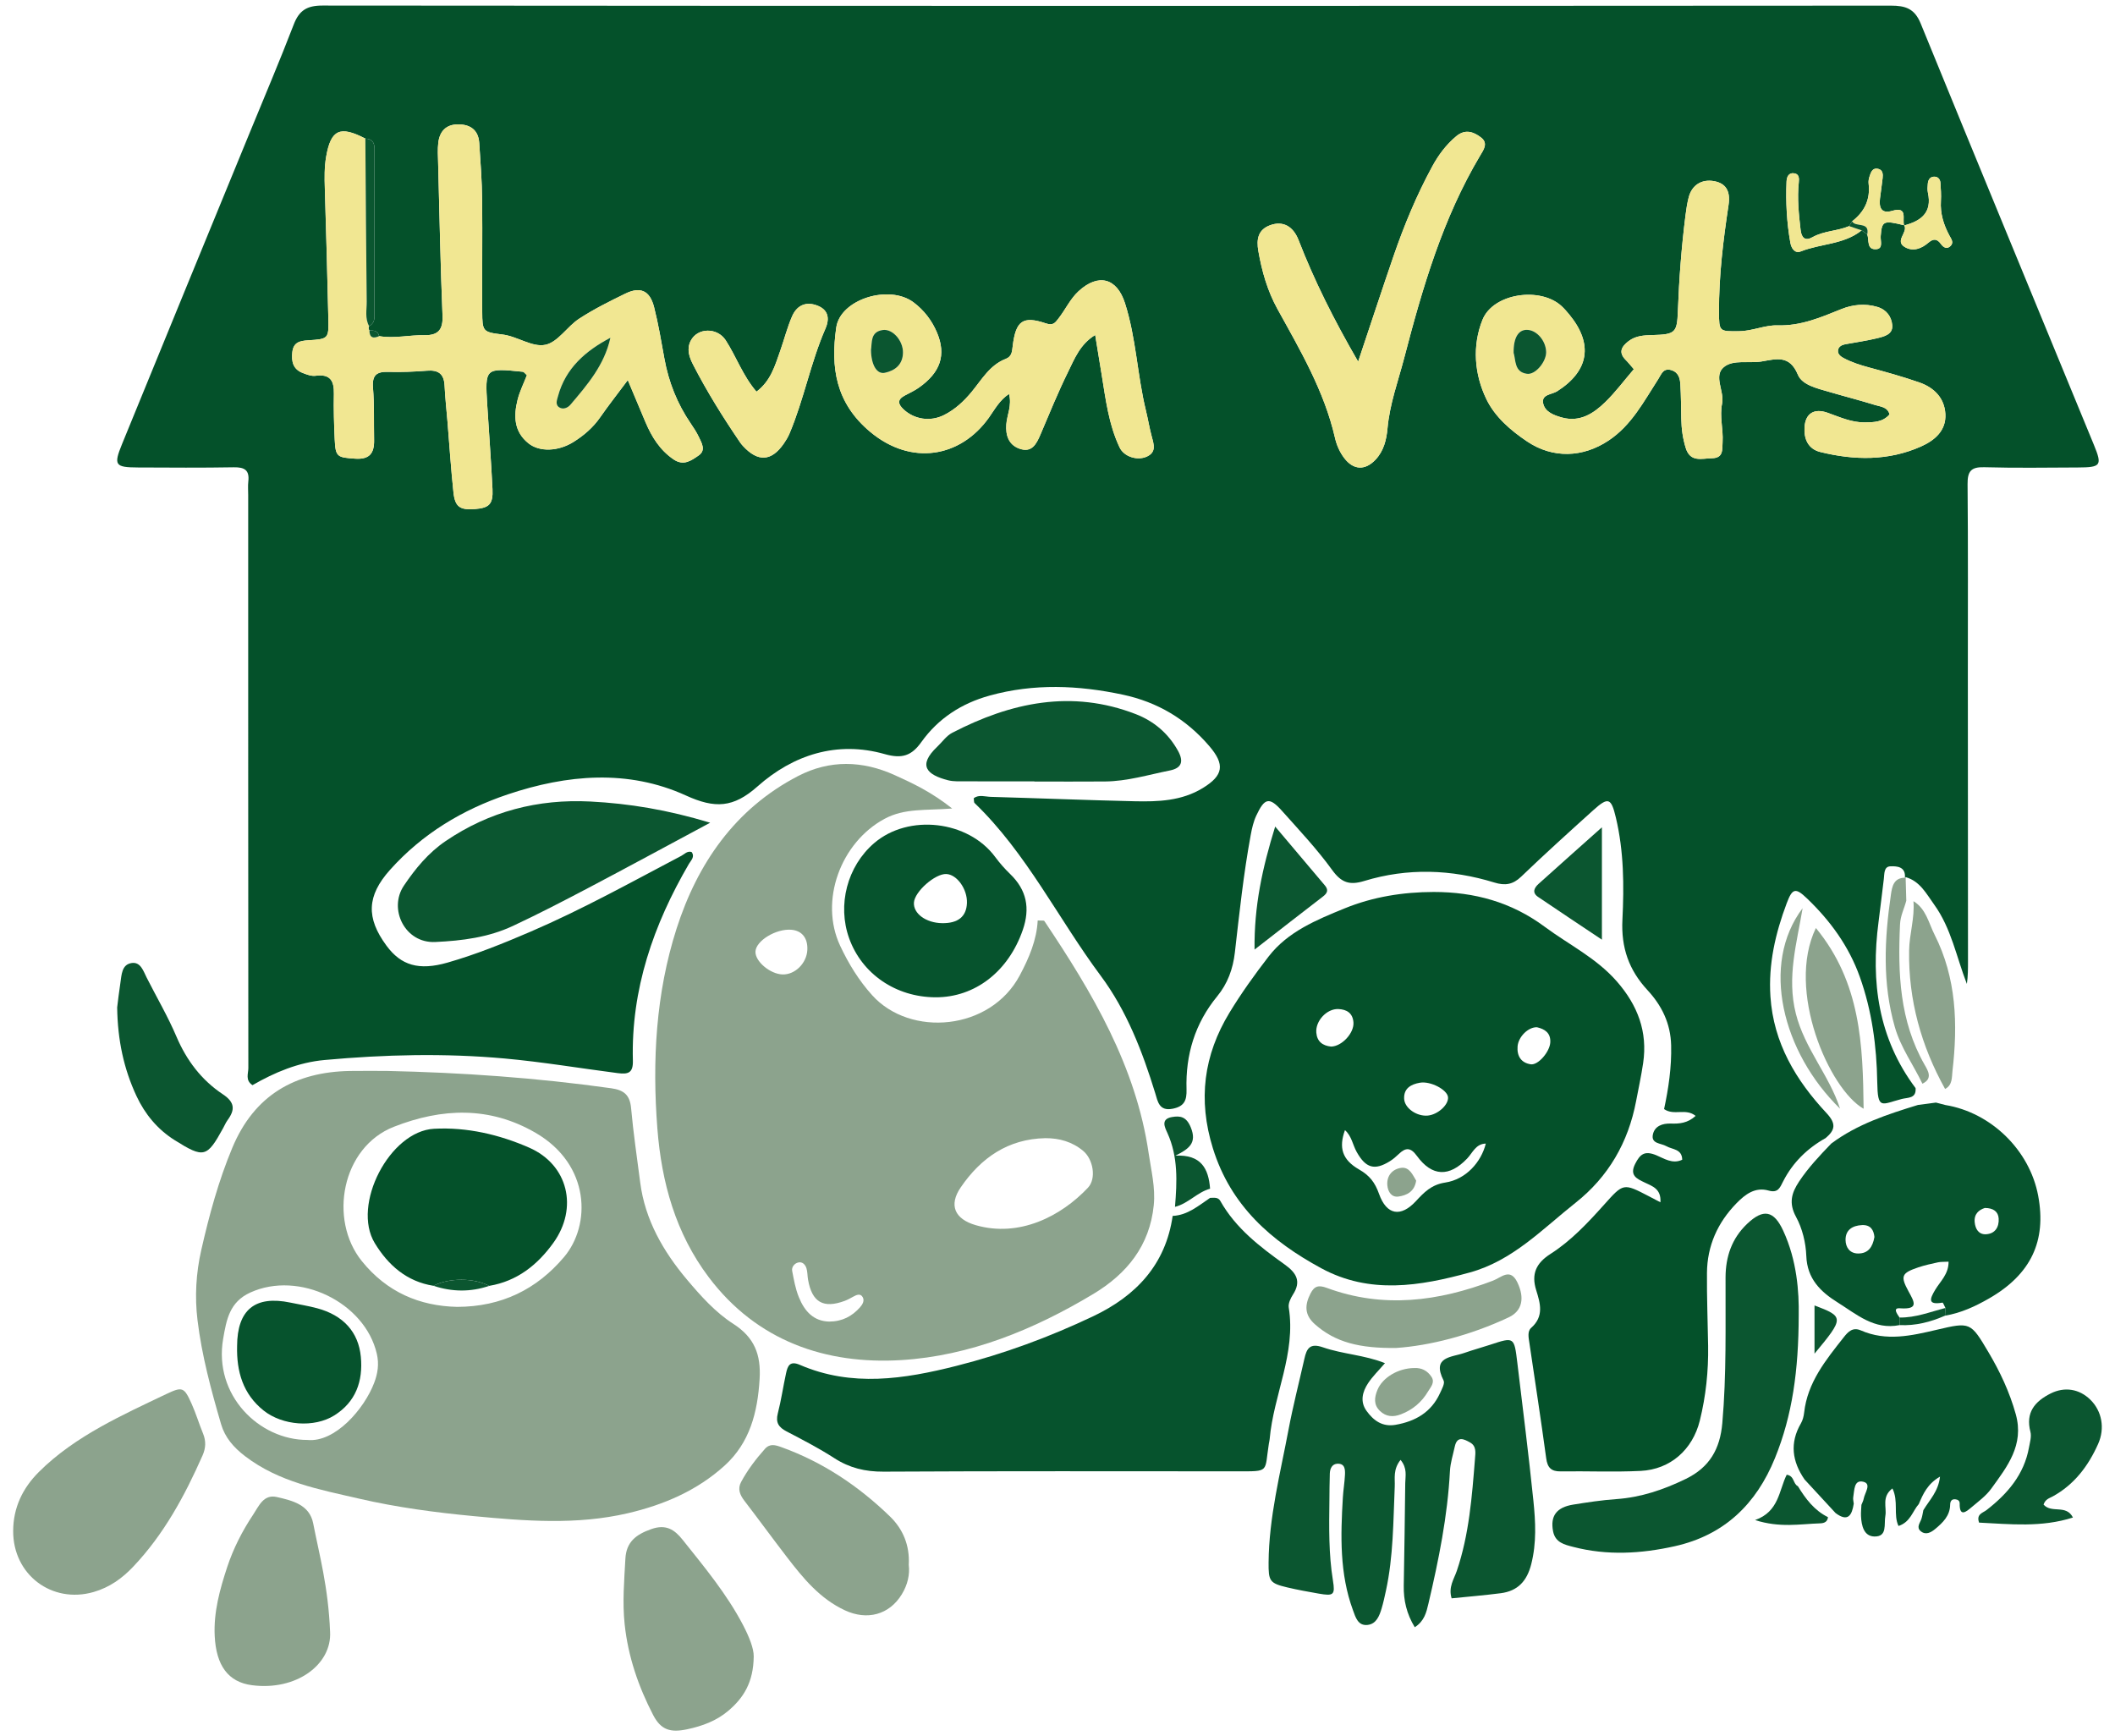
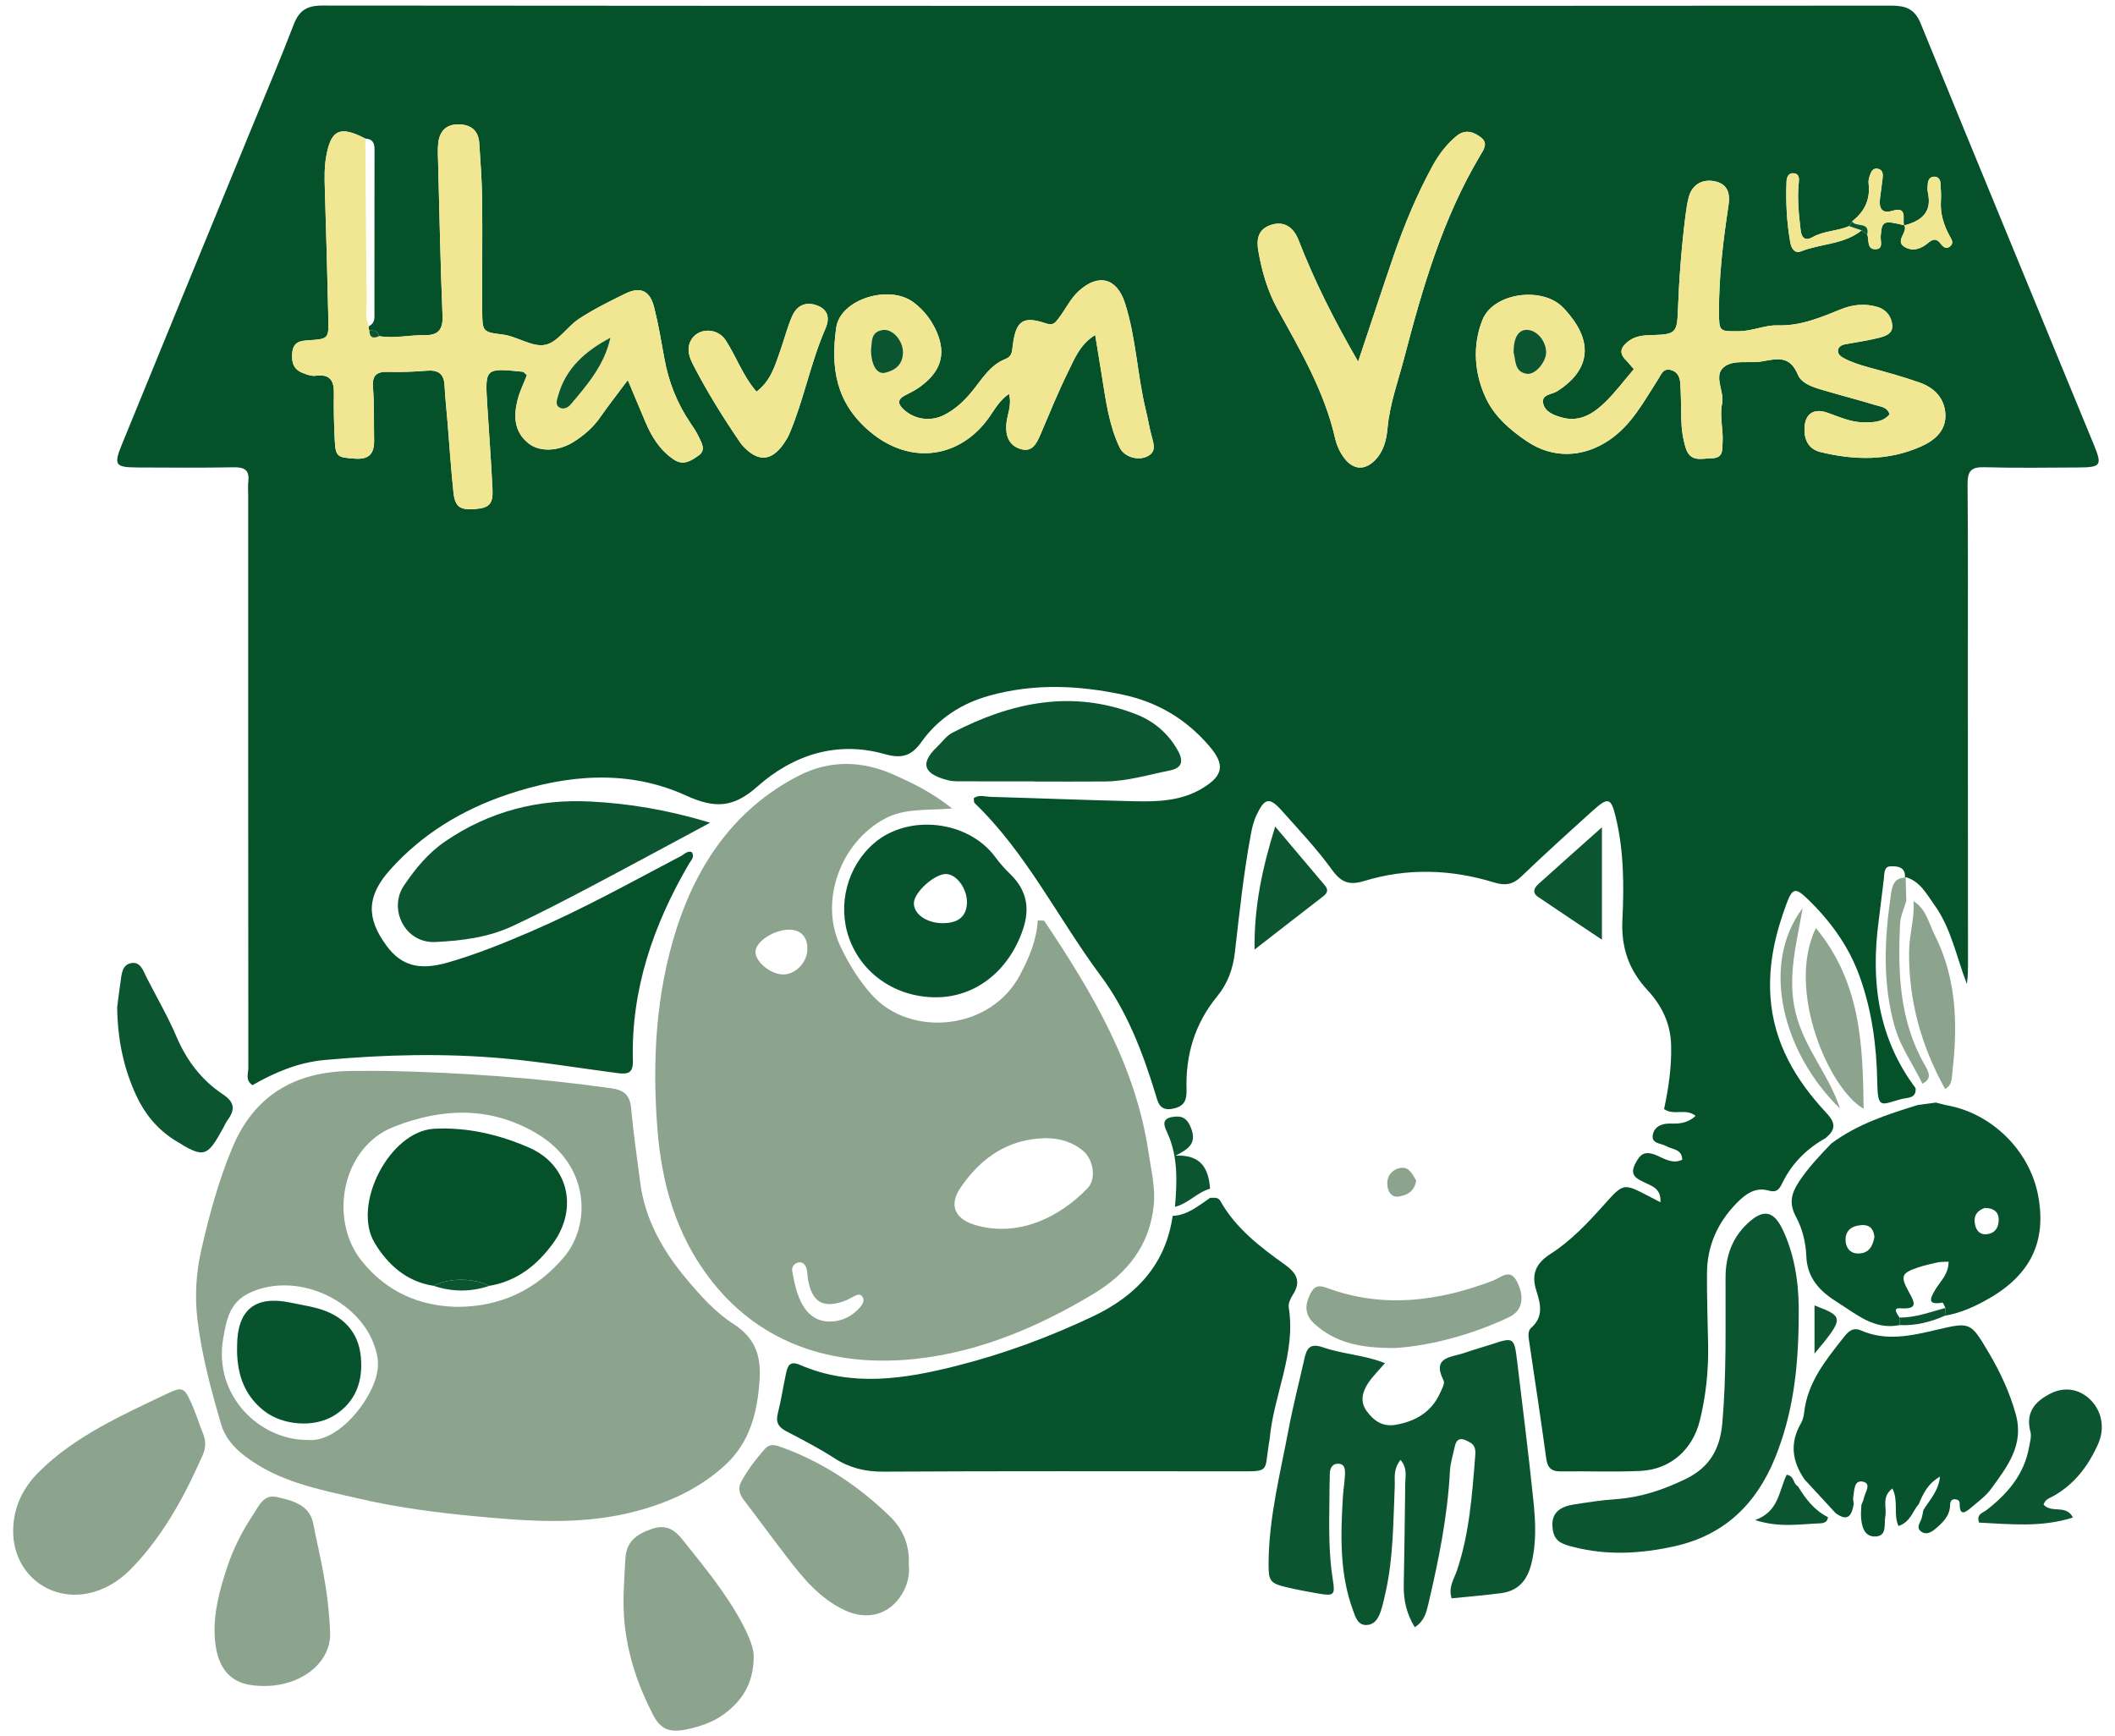
<svg xmlns="http://www.w3.org/2000/svg" version="1.1" id="Layer_2" x="0px" y="0px" viewBox="0 0 189.921 155.906" style="enable-background:new 0 0 189.921 155.906;" xml:space="preserve">
  <g>
    <path style="fill:#04512A;" d="M163.939,102.194c-1.649,0.92-2.952,2.196-3.811,3.876c-0.298,0.584-0.462,1.08-1.311,0.839   c-1.209-0.343-2.096,0.332-2.888,1.143c-1.695,1.738-2.627,3.82-2.648,6.249c-0.02,2.185,0.071,4.371,0.104,6.557   c0.034,2.265-0.201,4.502-0.745,6.703c-0.644,2.605-2.638,4.392-5.319,4.522c-2.386,0.116-4.782,0.008-7.174,0.043   c-0.857,0.012-1.188-0.336-1.302-1.175c-0.469-3.45-0.997-6.893-1.507-10.338c-0.071-0.48-0.203-1.058,0.158-1.377   c1.163-1.027,0.821-2.196,0.45-3.382c-0.45-1.441-0.023-2.421,1.281-3.254c1.848-1.179,3.356-2.792,4.815-4.421   c1.738-1.941,1.72-1.957,4.019-0.762c0.292,0.152,0.584,0.305,1.041,0.545c0.08-1.215-0.732-1.449-1.422-1.78   c-0.706-0.339-1.372-0.629-0.846-1.67c0.445-0.881,0.85-1.204,1.892-0.778c0.68,0.278,1.454,0.83,2.333,0.406   c-0.019-0.982-0.886-0.905-1.428-1.219c-0.478-0.277-1.398-0.197-1.203-1.064c0.168-0.745,0.851-0.99,1.616-0.965   c0.745,0.024,1.486-0.023,2.218-0.687c-0.883-0.728-1.937,0.01-2.832-0.613c0.394-1.838,0.682-3.752,0.634-5.722   c-0.049-1.986-0.85-3.584-2.123-4.959c-1.675-1.809-2.376-3.817-2.252-6.32c0.151-3.058,0.132-6.147-0.588-9.173   c-0.421-1.769-0.675-1.885-2.032-0.662c-2.18,1.965-4.358,3.935-6.475,5.968c-0.749,0.719-1.452,0.817-2.401,0.525   c-3.876-1.193-7.797-1.329-11.689-0.14c-1.318,0.402-2.053,0.157-2.882-0.989c-1.356-1.874-2.957-3.576-4.503-5.307   c-1.136-1.272-1.56-1.171-2.302,0.412c-0.262,0.558-0.392,1.144-0.506,1.756c-0.647,3.496-1.019,7.029-1.424,10.556   c-0.169,1.472-0.651,2.791-1.585,3.927c-2.003,2.436-2.849,5.259-2.755,8.364c0.03,0.987-0.205,1.524-1.236,1.731   c-1.234,0.248-1.349-0.661-1.577-1.403c-1.149-3.741-2.569-7.414-4.895-10.538c-3.823-5.134-6.645-11.003-11.324-15.508   c-0.073-0.07-0.045-0.244-0.074-0.437c0.471-0.344,1.02-0.131,1.523-0.117c4.303,0.122,8.604,0.297,12.908,0.394   c2.12,0.048,4.238-0.02,6.144-1.191c1.845-1.133,1.996-2.103,0.576-3.762c-2.072-2.42-4.652-3.955-7.77-4.619   c-3.995-0.85-7.978-1.018-11.958,0.084c-2.522,0.698-4.613,2.049-6.135,4.18c-0.868,1.216-1.721,1.518-3.283,1.074   c-4.288-1.219-8.228,0.066-11.424,2.903c-2.17,1.926-3.823,2.002-6.428,0.814c-5.201-2.372-10.682-1.884-16.001-0.098   c-4.064,1.365-7.682,3.542-10.574,6.78c-2.085,2.334-2.157,4.304-0.313,6.805c1.307,1.773,2.908,2.255,5.474,1.521   c2.562-0.733,5.033-1.734,7.477-2.785c4.643-1.997,9.057-4.454,13.524-6.804c0.286-0.15,0.517-0.456,0.918-0.349   c0.327,0.434-0.05,0.752-0.233,1.066c-3.188,5.466-5.205,11.269-5.035,17.681c0.029,1.11-0.435,1.232-1.362,1.113   c-3.385-0.436-6.751-1.005-10.157-1.314c-5.4-0.489-10.785-0.355-16.168,0.136c-2.341,0.213-4.476,1.107-6.471,2.259   c-0.668-0.439-0.372-1.039-0.372-1.534c-0.015-17.152-0.013-34.304-0.013-51.456c0-0.41-0.036-0.824,0.011-1.229   c0.117-1.01-0.343-1.28-1.301-1.263c-2.869,0.05-5.74,0.029-8.61,0.016c-2.052-0.01-2.206-0.199-1.431-2.096   c3.814-9.345,7.657-18.679,11.488-28.017c1.32-3.217,2.683-6.418,3.931-9.663c0.49-1.275,1.193-1.704,2.583-1.703   c46.946,0.039,93.892,0.037,140.838,0.007c1.316-0.001,2.131,0.273,2.672,1.596c5.156,12.628,10.372,25.231,15.558,37.846   c0.765,1.862,0.638,2.022-1.454,2.031c-2.802,0.013-5.605,0.054-8.404-0.023c-1.188-0.033-1.496,0.378-1.486,1.522   c0.051,5.671,0.023,11.343,0.025,17.015c0.003,8.61,0.009,17.22,0.013,25.83c0,0.671,0,1.342-0.101,2.032   c-0.939-2.408-1.395-4.993-2.939-7.128c-0.704-0.974-1.267-2.099-2.559-2.464l-0.065,0.053c0.082-0.996-0.711-1.048-1.31-1.023   c-0.592,0.025-0.528,0.681-0.585,1.136c-0.162,1.283-0.306,2.569-0.474,3.852c-0.708,5.382-0.033,10.453,3.326,14.928   c0.077,0.951-0.698,0.834-1.245,0.976c-1.839,0.478-2.157,1.007-2.198-1.527c-0.052-3.206-0.475-6.386-1.565-9.438   c-0.984-2.755-2.658-5.051-4.75-7.051c-1.028-0.983-1.309-0.908-1.816,0.443c-1.012,2.696-1.654,5.454-1.46,8.378   c0.278,4.173,2.286,7.518,5.031,10.456C164.906,100.905,164.796,101.469,163.939,102.194z M167.676,21.051   c0.181,0.509-0.08,1.397,0.815,1.323c0.635-0.053,0.357-0.734,0.39-1.166c0.104-1.379,0.238-1.441,2.117-0.978   c0.36,0.651-0.92,1.412,0.08,1.973c0.734,0.411,1.475,0.111,2.068-0.395c0.478-0.408,0.794-0.38,1.156,0.12   c0.203,0.281,0.521,0.487,0.85,0.162c0.319-0.316,0.062-0.636-0.092-0.921c-0.527-0.976-0.845-1.992-0.773-3.121   c0.035-0.54-0.008-1.086-0.042-1.628c-0.019-0.292-0.189-0.53-0.494-0.552c-0.412-0.03-0.604,0.246-0.639,0.62   c-0.025,0.269-0.048,0.553,0.009,0.813c0.397,1.797-0.623,2.548-2.14,2.945c-0.185-0.577,0.379-1.735-1.081-1.31   c-0.98,0.285-1.184-0.312-1.081-1.131c0.076-0.606,0.166-1.21,0.235-1.816c0.04-0.35,0.015-0.731-0.395-0.825   c-0.544-0.124-0.665,0.336-0.791,0.716c-0.063,0.189-0.095,0.407-0.072,0.603c0.17,1.426-0.366,2.534-1.484,3.391   c-0.088,0.144-0.175,0.287-0.263,0.431c-1.06,0.453-2.263,0.413-3.293,0.995c-0.658,0.372-0.986,0.057-1.067-0.654   c-0.163-1.417-0.313-2.831-0.163-4.26c0.035-0.334,0.049-0.74-0.379-0.818c-0.537-0.098-0.703,0.321-0.72,0.742   c-0.076,1.835,0.018,3.661,0.34,5.473c0.097,0.546,0.415,1,0.94,0.792c1.794-0.712,3.87-0.607,5.461-1.889   C167.337,20.808,167.507,20.929,167.676,21.051z M33.142,29.284c0.338-0.17,0.481-0.455,0.481-0.822   c0.001-5.033-0.002-10.066,0.007-15.099c0.001-0.579-0.231-0.895-0.822-0.917c-2.279-1.182-3.091-0.807-3.516,1.611   c-0.167,0.949-0.152,1.899-0.122,2.857c0.12,3.89,0.225,7.781,0.315,11.671c0.042,1.829,0.022,1.859-1.805,1.975   c-0.763,0.048-1.332,0.172-1.43,1.078c-0.09,0.831,0.069,1.513,0.909,1.844c0.374,0.147,0.805,0.313,1.181,0.262   c1.308-0.179,1.672,0.444,1.644,1.625c-0.032,1.364,0.012,2.731,0.074,4.095c0.071,1.577,0.229,1.614,1.836,1.724   c1.312,0.09,1.722-0.511,1.7-1.671c-0.029-1.57,0.026-3.147-0.1-4.709c-0.091-1.125,0.329-1.446,1.373-1.415   c1.158,0.033,2.324-0.013,3.479-0.105c1.021-0.082,1.527,0.289,1.577,1.335c0.052,1.089,0.174,2.175,0.264,3.263   c0.174,2.108,0.309,4.22,0.533,6.322c0.14,1.314,0.582,1.605,1.916,1.505c1.295-0.097,1.654-0.444,1.589-1.792   c-0.122-2.521-0.316-5.039-0.471-7.559c-0.205-3.323-0.201-3.325,3.195-2.978c0.1,0.01,0.187,0.154,0.365,0.309   c-0.275,0.711-0.643,1.44-0.836,2.213c-0.364,1.455-0.33,2.864,0.988,3.912c0.981,0.78,2.654,0.734,4.04-0.136   c0.93-0.583,1.751-1.289,2.389-2.208c0.727-1.047,1.518-2.051,2.48-3.341c0.599,1.424,1.086,2.587,1.577,3.749   c0.566,1.339,1.299,2.538,2.548,3.38c0.896,0.604,1.587,0.088,2.236-0.361c0.675-0.467,0.279-1.11,0.021-1.655   c-0.203-0.429-0.467-0.832-0.736-1.226c-1.212-1.775-1.981-3.722-2.363-5.835c-0.279-1.541-0.537-3.091-0.923-4.606   c-0.38-1.491-1.232-1.871-2.598-1.203c-1.408,0.688-2.822,1.392-4.131,2.246c-1.074,0.701-1.896,2.093-3.014,2.337   c-1.198,0.261-2.518-0.76-3.889-0.922c-1.76-0.209-1.788-0.287-1.8-2.05c-0.023-3.346,0.029-6.693-0.008-10.038   c-0.019-1.705-0.145-3.409-0.26-5.111c-0.079-1.17-0.807-1.677-1.922-1.668c-1.066,0.009-1.631,0.633-1.753,1.637   c-0.073,0.605-0.032,1.227-0.016,1.841c0.12,4.573,0.209,9.148,0.395,13.719c0.051,1.264-0.422,1.755-1.614,1.733   c-1.359-0.026-2.711,0.318-4.075,0.086c-0.11-0.483-0.482-0.519-0.877-0.516C33.083,29.545,33.074,29.417,33.142,29.284z    M146.714,33.152c-0.872,1.017-1.649,2.065-2.572,2.963c-1.047,1.018-2.273,1.814-3.858,1.384   c-0.724-0.197-1.556-0.498-1.716-1.286c-0.164-0.809,0.788-0.779,1.257-1.077c2.865-1.824,3.265-4.246,1.096-6.886   c-0.217-0.264-0.442-0.524-0.692-0.756c-1.897-1.766-6.143-1.174-7.106,1.225c-0.931,2.318-0.739,4.879,0.352,7.13   c0.766,1.583,2.169,2.799,3.667,3.801c2.293,1.533,4.974,1.454,7.294-0.084c2.076-1.377,3.167-3.51,4.457-5.501   c0.288-0.444,0.451-1.054,1.197-0.824c0.641,0.198,0.772,0.743,0.803,1.294c0.057,1.023,0.064,2.048,0.082,3.073   c0.016,0.892,0.132,1.763,0.4,2.621c0.41,1.317,1.441,0.936,2.356,0.92c1.048-0.019,0.912-0.784,0.953-1.456   c0.07-1.152-0.283-2.293-0.045-3.454c0.227-1.104-0.81-2.48,0.163-3.278c0.85-0.697,2.247-0.313,3.389-0.504   c1.315-0.22,2.509-0.613,3.256,1.194c0.384,0.93,1.744,1.226,2.799,1.536c1.374,0.404,2.763,0.756,4.129,1.181   c0.485,0.151,1.115,0.16,1.303,0.842c-0.598,0.697-1.404,0.712-2.221,0.721c-1.197,0.013-2.256-0.479-3.348-0.867   c-1.204-0.428-1.993,0.058-2.068,1.314c-0.063,1.046,0.33,1.944,1.417,2.211c3.052,0.751,6.108,0.808,9.036-0.492   c1.211-0.538,2.282-1.413,2.195-2.927c-0.083-1.443-1.024-2.37-2.335-2.827c-1.48-0.516-2.996-0.935-4.51-1.344   c-0.796-0.215-1.572-0.46-2.299-0.849c-0.307-0.164-0.583-0.403-0.478-0.782c0.074-0.268,0.349-0.404,0.632-0.456   c0.94-0.174,1.89-0.305,2.817-0.53c0.643-0.156,1.481-0.334,1.402-1.19c-0.068-0.737-0.49-1.38-1.346-1.634   c-1.114-0.33-2.221-0.204-3.219,0.198c-1.858,0.748-3.641,1.524-5.743,1.461c-1.114-0.034-2.244,0.508-3.42,0.524   c-1.812,0.025-1.823,0.047-1.83-1.745c-0.012-3.221,0.378-6.405,0.858-9.583c0.191-1.265-0.249-1.946-1.277-2.141   c-1.121-0.212-2.012,0.333-2.301,1.453c-0.136,0.527-0.217,1.071-0.286,1.613c-0.36,2.848-0.578,5.709-0.684,8.577   c-0.073,1.96-0.214,2.118-2.291,2.174c-0.758,0.02-1.5,0.054-2.14,0.547c-0.635,0.489-0.929,1.003-0.255,1.686   C146.221,32.56,146.429,32.825,146.714,33.152z M98.345,30.081c0.213,1.302,0.398,2.435,0.583,3.567   c0.363,2.221,0.631,4.469,1.612,6.534c0.394,0.828,1.586,1.208,2.441,0.818c0.853-0.39,0.646-1.053,0.457-1.745   c-0.216-0.788-0.345-1.6-0.539-2.394c-0.777-3.184-0.874-6.501-1.879-9.64c-0.727-2.27-2.39-2.697-4.156-1.083   c-0.77,0.704-1.187,1.663-1.819,2.465c-0.29,0.368-0.459,0.661-1.133,0.433c-2.073-0.7-2.697-0.222-2.973,2.032   c-0.059,0.485-0.063,0.939-0.63,1.159c-1.425,0.552-2.149,1.86-3.051,2.953c-0.71,0.861-1.504,1.596-2.489,2.09   c-1.247,0.627-2.673,0.381-3.625-0.504c-0.525-0.488-0.583-0.886,0.106-1.252c0.421-0.224,0.86-0.425,1.248-0.697   c1.955-1.369,2.483-2.941,1.646-4.942c-0.456-1.09-1.17-2.021-2.111-2.725c-2.191-1.64-6.575-0.28-6.939,2.259   c-0.511,3.561-0.074,6.767,3.058,9.378c3.666,3.057,8.095,2.314,10.658-1.298c0.514-0.724,0.947-1.555,1.797-2.116   c0.28,1.045-0.183,1.876-0.244,2.747c-0.066,0.949,0.193,1.799,1.145,2.156c1.132,0.425,1.553-0.389,1.924-1.261   c0.8-1.883,1.572-3.781,2.474-5.615C96.486,32.219,96.982,30.913,98.345,30.081z M121.957,32.474   c-2.209-3.817-3.939-7.282-5.347-10.909c-0.494-1.273-1.42-1.744-2.526-1.351c-1.121,0.398-1.273,1.27-1.087,2.329   c0.32,1.829,0.82,3.584,1.725,5.222c2.044,3.7,4.193,7.356,5.154,11.543c0.153,0.667,0.428,1.303,0.852,1.85   c0.819,1.058,1.854,1.101,2.78,0.13c0.752-0.788,0.996-1.815,1.086-2.821c0.196-2.201,0.958-4.247,1.508-6.356   c1.638-6.285,3.45-12.494,6.805-18.132c0.305-0.512,0.757-1.113,0.09-1.628c-0.673-0.52-1.427-0.79-2.231-0.117   c-0.907,0.759-1.589,1.673-2.151,2.706c-1.408,2.586-2.529,5.296-3.485,8.074C124.094,26.027,123.103,29.054,121.957,32.474z    M67.93,35.171c-1.235-1.438-1.81-3.14-2.761-4.611c-0.759-1.174-2.534-1.15-3.144,0.038c-0.382,0.744-0.138,1.463,0.214,2.148   c1.246,2.427,2.688,4.735,4.223,6.987c0.076,0.112,0.165,0.218,0.257,0.318c1.343,1.458,2.56,1.386,3.669-0.226   c0.192-0.279,0.372-0.576,0.504-0.887c1.299-3.063,1.893-6.366,3.226-9.42c0.412-0.945,0.263-1.749-0.835-2.118   c-1.028-0.346-1.77,0.11-2.161,1.016c-0.43,0.995-0.698,2.059-1.059,3.084C69.596,32.827,69.211,34.209,67.93,35.171z" />
    <path style="fill:#8CA38D;" d="M85.502,72.601c-2.384,0.189-4.268-0.044-6.07,0.926c-3.939,2.121-5.881,7.362-3.989,11.399   c0.751,1.602,1.666,3.099,2.873,4.44c3.417,3.795,10.611,3.204,13.263-1.792c0.828-1.56,1.513-3.161,1.604-4.92   c0.356,0.024,0.552-0.016,0.595,0.048c4.304,6.423,8.228,13.026,9.369,20.861c0.224,1.539,0.617,3.067,0.458,4.658   c-0.365,3.651-2.427,6.169-5.424,7.971c-5.323,3.2-11.105,5.568-17.254,5.94c-6.769,0.41-12.966-1.703-17.295-7.457   c-2.958-3.931-4.224-8.482-4.601-13.329c-0.473-6.086-0.137-12.151,1.72-17.948c1.873-5.845,5.252-10.777,10.914-13.712   c2.837-1.471,5.775-1.396,8.666-0.088C81.99,70.347,83.644,71.126,85.502,72.601z M93.868,102.204   c-3.35,0.067-5.787,1.769-7.6,4.422c-1.092,1.599-0.539,2.843,1.351,3.39c3.909,1.131,7.668-0.8,10.078-3.365   c0.77-0.819,0.473-2.549-0.426-3.301C96.293,102.531,95.137,102.199,93.868,102.204z M72.496,85.309   c0.055-1.068-0.48-1.743-1.443-1.82c-1.371-0.109-3.172,0.988-3.215,1.958c-0.038,0.881,1.319,2.025,2.438,2.055   C71.388,87.533,72.435,86.499,72.496,85.309z M74.451,118.674c1.202-0.005,2.061-0.485,2.771-1.276   c0.239-0.266,0.425-0.606,0.246-0.918c-0.217-0.378-0.572-0.195-0.876-0.03c-0.238,0.129-0.475,0.266-0.727,0.36   c-1.939,0.719-2.954,0.13-3.307-1.915c-0.057-0.331-0.042-0.679-0.137-0.996c-0.102-0.336-0.36-0.624-0.744-0.532   c-0.347,0.083-0.608,0.42-0.542,0.759c0.153,0.789,0.286,1.581,0.595,2.344C72.257,117.782,73.076,118.635,74.451,118.674z" />
    <path style="fill:#8CA38D;" d="M34.729,96.166c6.748,0.146,13.471,0.616,20.158,1.557c1.08,0.152,1.673,0.552,1.783,1.78   c0.2,2.234,0.535,4.459,0.82,6.686c0.427,3.341,2.07,6.191,4.211,8.73c1.232,1.46,2.537,2.924,4.14,3.953   c1.904,1.222,2.505,2.758,2.37,4.971c-0.181,2.986-0.882,5.705-3.126,7.748c-2.468,2.247-5.464,3.536-8.713,4.293   c-4.599,1.07-9.218,0.695-13.832,0.259c-3.451-0.326-6.894-0.785-10.277-1.566c-3.575-0.826-7.202-1.482-10.254-3.814   c-1.043-0.797-1.809-1.689-2.156-2.876c-0.896-3.069-1.733-6.165-2.118-9.346c-0.255-2.104-0.134-4.216,0.341-6.304   c0.711-3.125,1.547-6.206,2.786-9.172c1.969-4.714,5.613-6.818,10.586-6.896C32.542,96.152,33.636,96.166,34.729,96.166z    M41.052,117.353c3.992-0.01,7.142-1.576,9.593-4.469c2.435-2.874,2.385-8.292-2.545-11.157c-4.135-2.403-8.408-2.238-12.728-0.547   c-4.704,1.842-5.875,8.344-2.887,12.055C34.736,116.032,37.667,117.277,41.052,117.353z M27.61,129.303   c2.483,0.25,5.115-2.802,5.997-5.145c0.312-0.829,0.445-1.661,0.231-2.59c-1.071-4.639-7.003-7.495-11.363-5.502   c-1.862,0.851-2.138,2.427-2.436,4.154C19.163,125.279,23.27,129.313,27.61,129.303z" />
-     <path style="fill:#04512A;" d="M128.738,80.096c3.646,0.001,6.968,0.897,9.965,3.12c2.181,1.618,4.653,2.81,6.493,4.922   c1.866,2.142,2.77,4.508,2.353,7.329c-0.169,1.145-0.417,2.278-0.633,3.416c-0.702,3.702-2.485,6.787-5.436,9.123   c-2.978,2.358-5.648,5.2-9.492,6.257c-4.489,1.235-8.984,1.983-13.34-0.377c-4.493-2.435-8.129-5.604-9.735-10.776   c-1.356-4.368-0.825-8.359,1.487-12.171c1.06-1.747,2.261-3.419,3.51-5.038c1.738-2.252,4.311-3.299,6.833-4.331   C123.29,80.53,125.985,80.102,128.738,80.096z M120.773,101.483c-0.561,1.557-0.274,2.648,1.271,3.533   c0.945,0.542,1.424,1.162,1.787,2.185c0.682,1.926,1.956,2.117,3.306,0.665c0.735-0.791,1.388-1.486,2.641-1.677   c1.865-0.284,3.228-1.835,3.643-3.499c-0.906,0.023-1.178,0.821-1.674,1.341c-1.602,1.679-3.152,1.635-4.514-0.236   c-0.571-0.784-1.012-0.759-1.63-0.165c-0.244,0.235-0.507,0.461-0.793,0.64c-1.377,0.859-2.172,0.622-2.984-0.83   C121.465,102.796,121.374,102.006,120.773,101.483z M119.53,93.98c0.97-0.02,2.08-1.223,2.006-2.177   c-0.065-0.833-0.602-1.162-1.355-1.194c-1.036-0.044-2.07,1.068-1.98,2.121C118.268,93.529,118.768,93.902,119.53,93.98z    M130.028,98.522c-0.063-0.663-1.562-1.466-2.53-1.296c-0.786,0.138-1.457,0.497-1.41,1.444c0.042,0.85,1.149,1.6,2.131,1.504   C129.122,100.086,130.093,99.2,130.028,98.522z M138.018,92.244c-0.773-0.034-1.676,0.849-1.744,1.721   c-0.066,0.856,0.309,1.471,1.178,1.605c0.668,0.103,1.718-1.125,1.76-1.977C139.254,92.749,138.717,92.405,138.018,92.244z" />
    <path style="fill:#06532D;" d="M108.664,107.565c0.335-0.003,0.713-0.087,0.918,0.277c1.382,2.455,3.556,4.115,5.779,5.705   c1.045,0.747,1.519,1.503,0.738,2.71c-0.215,0.332-0.43,0.795-0.373,1.153c0.665,4.127-1.369,7.852-1.714,11.823   c-0.012,0.136-0.05,0.269-0.071,0.404c-0.408,2.589,0.117,2.484-2.838,2.483c-10.589-0.002-21.177-0.03-31.766,0.03   c-1.643,0.009-3.05-0.33-4.42-1.215c-1.371-0.885-2.829-1.64-4.279-2.395c-0.709-0.369-1.007-0.789-0.792-1.622   c0.307-1.188,0.479-2.41,0.742-3.61c0.142-0.647,0.333-1.14,1.24-0.747c4.661,2.015,9.371,1.277,14.056,0.091   c4.243-1.074,8.344-2.584,12.293-4.462c3.824-1.817,6.496-4.623,7.125-9.005C106.653,109.121,107.621,108.265,108.664,107.565z" />
    <path style="fill:#0B5630;" d="M125.765,131.092c-0.688,0.871-0.49,1.654-0.521,2.382c-0.135,3.135-0.12,6.282-0.792,9.371   c-0.116,0.534-0.23,1.069-0.387,1.592c-0.2,0.668-0.474,1.381-1.249,1.475c-0.877,0.106-1.093-0.693-1.322-1.317   c-1.209-3.285-1.113-6.695-0.91-10.11c0.04-0.68,0.156-1.356,0.19-2.037c0.024-0.48,0.006-1.038-0.676-1.011   c-0.477,0.02-0.668,0.433-0.684,0.872c-0.03,0.818-0.027,1.638-0.037,2.457c-0.03,2.389-0.07,4.775,0.316,7.149   c0.213,1.31,0.063,1.419-1.279,1.185c-0.94-0.164-1.881-0.335-2.81-0.553c-1.601-0.377-1.702-0.574-1.688-2.248   c0.034-4.06,1.045-7.972,1.79-11.921c0.403-2.137,0.949-4.247,1.426-6.37c0.205-0.915,0.49-1.432,1.662-1.024   c1.78,0.619,3.727,0.683,5.573,1.423c-0.568,0.663-1.113,1.186-1.517,1.801c-0.506,0.77-0.742,1.649-0.139,2.486   c0.628,0.871,1.427,1.456,2.605,1.25c1.786-0.311,3.207-1.127,3.988-2.834c0.167-0.365,0.46-0.882,0.327-1.143   c-1.089-2.156,0.712-2.073,1.864-2.479c0.771-0.271,1.563-0.484,2.339-0.74c2.126-0.701,2.138-0.706,2.416,1.609   c0.497,4.132,1.019,8.262,1.445,12.402c0.195,1.892,0.292,3.788-0.192,5.695c-0.387,1.527-1.212,2.414-2.741,2.612   c-1.469,0.19-2.947,0.31-4.409,0.459c-0.314-1.006,0.217-1.734,0.465-2.466c1.109-3.271,1.363-6.666,1.632-10.064   c0.044-0.552,0.14-1.138-0.437-1.463c-0.536-0.301-1.162-0.63-1.378,0.369c-0.158,0.732-0.395,1.462-0.434,2.201   c-0.211,4.037-1.009,7.974-1.93,11.893c-0.184,0.783-0.359,1.571-1.229,2.125c-0.74-1.216-1.009-2.431-0.988-3.73   c0.048-3.071,0.107-6.142,0.134-9.213C126.196,132.548,126.394,131.853,125.765,131.092z" />
    <path style="fill:#06532D;" d="M174.693,99.228c4.11,0.676,7.569,4.061,8.331,8.152c0.756,4.062-0.652,7.052-4.404,9.212   c-1.234,0.71-2.531,1.314-3.961,1.55c0.011-0.231,0.021-0.463,0.032-0.694c-0.089-0.167-0.205-0.487-0.263-0.477   c-1.357,0.239-1.137-0.343-0.65-1.155c0.456-0.759,1.209-1.404,1.198-2.521c-0.429,0.023-0.697,0.003-0.949,0.058   c-0.596,0.13-1.198,0.259-1.775,0.454c-1.496,0.506-1.624,0.779-0.874,2.149c0.527,0.962,0.959,1.647-0.779,1.523   c-0.669-0.048-0.229,0.53-0.026,0.831c0.001,0.226,0.002,0.453,0.002,0.679c-2.268,0.461-3.867-0.975-5.562-2.035   c-1.518-0.949-2.738-2.115-2.812-4.173c-0.043-1.188-0.357-2.472-0.922-3.51c-0.678-1.244-0.398-2.162,0.278-3.181   c0.829-1.249,1.852-2.328,2.885-3.402c2.333-1.747,5.053-2.627,7.789-3.468c0.537-0.071,1.074-0.141,1.611-0.212   C174.126,99.082,174.409,99.155,174.693,99.228z M168.318,111.078c-0.063-0.617-0.33-1.107-1.121-1.068   c-0.853,0.042-1.485,0.434-1.472,1.341c0.009,0.639,0.364,1.203,1.123,1.209C167.759,112.568,168.161,111.982,168.318,111.078z    M178.232,108.472c-0.544,0.174-0.984,0.548-0.91,1.287c0.059,0.595,0.356,1.106,1.01,1.073c0.829-0.041,1.189-0.653,1.143-1.412   C179.438,108.797,178.995,108.472,178.232,108.472z" />
    <path style="fill:#06532D;" d="M172.3,135.062c-0.564,0.635-0.741,1.615-1.821,1.966c-0.477-1.014,0.023-2.222-0.545-3.371   c-0.999,0.756-0.494,1.698-0.635,2.463c-0.137,0.745,0.204,1.875-0.979,1.853c-0.954-0.018-1.166-0.978-1.207-1.83   c-0.016-0.336,0.023-0.674,0.037-1.012c0.07-0.183,0.172-0.361,0.205-0.551c0.091-0.527,0.724-1.325-0.017-1.518   c-0.88-0.23-0.811,0.772-0.923,1.378c-0.034,0.185,0.029,0.389,0.047,0.584c-0.16,1.028-0.511,1.687-1.635,0.841   c-0.927-1.004-1.855-2.009-2.782-3.013c-1.115-1.614-1.352-3.277-0.327-5.039c0.164-0.283,0.251-0.634,0.288-0.964   c0.303-2.722,1.953-4.731,3.556-6.765c0.388-0.493,0.803-0.939,1.545-0.615c2.275,0.995,4.531,0.476,6.805-0.059   c3.023-0.712,3.043-0.689,4.643,2.008c1.042,1.756,1.901,3.582,2.456,5.575c0.771,2.774-0.773,4.708-2.205,6.688   c-0.469,0.648-1.156,1.147-1.777,1.674c-0.492,0.418-1.075,0.89-1.055-0.346c0.004-0.264-0.188-0.353-0.386-0.375   c-0.342-0.039-0.466,0.179-0.471,0.49c-0.016,0.994-0.664,1.611-1.35,2.18c-0.367,0.304-0.835,0.571-1.291,0.193   c-0.418-0.346-0.066-0.731,0.059-1.1c0.086-0.253,0.119-0.525,0.176-0.788c0.538-0.901,1.35-1.673,1.495-3.013   C173.08,133.249,172.687,134.153,172.3,135.062z" />
    <path style="fill:#0B5630;" d="M161.519,118.118c-0.01,4.936-0.568,8.973-2.136,12.824c-1.677,4.12-4.546,6.907-8.982,7.9   c-3.039,0.68-6.085,0.856-9.131,0.064c-0.785-0.204-1.613-0.384-1.809-1.406c-0.26-1.357,0.294-2.15,1.814-2.393   c1.28-0.205,2.566-0.402,3.857-0.492c2.221-0.155,4.246-0.842,6.242-1.811c2.152-1.045,3.081-2.697,3.285-5.005   c0.384-4.364,0.275-8.733,0.291-13.101c0.007-1.863,0.566-3.491,1.93-4.794c1.467-1.401,2.409-1.203,3.246,0.605   C161.367,113.19,161.556,116.035,161.519,118.118z" />
    <path style="fill:#0B5630;" d="M63.77,73.877c-3.905,2.093-7.419,4.002-10.957,5.865c-2.233,1.176-4.476,2.337-6.761,3.406   c-2.194,1.027-4.543,1.328-6.968,1.441c-2.73,0.128-4.227-2.97-2.816-5.061c1.044-1.549,2.202-2.953,3.754-4.006   c3.927-2.663,8.285-3.79,12.995-3.548C56.502,72.154,59.931,72.716,63.77,73.877z" />
    <path style="fill:#8CA38D;" d="M1.183,137.478c0.005-2.091,0.85-3.843,2.295-5.288c1.646-1.646,3.575-2.952,5.594-4.083   c1.899-1.064,3.881-1.983,5.849-2.92c1.466-0.698,1.611-0.636,2.29,0.878c0.388,0.866,0.661,1.782,1.022,2.662   c0.277,0.675,0.25,1.302-0.045,1.97c-1.603,3.628-3.474,7.087-6.231,9.992c-0.995,1.048-2.12,1.857-3.557,2.27   C4.663,144.033,1.167,141.41,1.183,137.478z" />
    <path style="fill:#06532D;" d="M83.994,89.554c-3.552-0.019-6.589-2.094-7.74-5.29c-1.083-3.007-0.174-6.478,2.24-8.552   c3.093-2.658,8.445-2.039,10.871,1.241c0.402,0.544,0.856,1.06,1.343,1.53c1.486,1.434,1.811,3.067,1.135,5.023   C90.562,87.218,87.567,89.573,83.994,89.554z M86.829,81.088c0.046-1.24-0.892-2.56-1.851-2.604   c-1.002-0.046-2.843,1.575-2.909,2.561c-0.066,0.99,1.078,1.829,2.527,1.852C86.028,82.92,86.783,82.308,86.829,81.088z" />
    <path style="fill:#8CA38D;" d="M67.682,148.744c-0.025,2.343-0.928,3.731-2.281,4.879c-1.068,0.907-2.334,1.372-3.692,1.66   c-1.503,0.319-2.358,0.071-3.061-1.286c-1.322-2.554-2.246-5.24-2.555-8.138c-0.211-1.976-0.04-3.924,0.065-5.885   c0.081-1.518,0.951-2.179,2.327-2.666c1.336-0.473,2.1,0.064,2.816,0.963c1.954,2.451,3.966,4.864,5.427,7.663   C67.268,146.966,67.697,148.041,67.682,148.744z" />
    <path style="fill:#8CA38D;" d="M81.605,140.513c0.108,0.889-0.11,1.805-0.622,2.645c-1.131,1.859-3.128,2.365-5.105,1.447   c-2.261-1.05-3.756-2.887-5.213-4.78c-1.287-1.672-2.529-3.379-3.814-5.052c-0.407-0.53-0.636-1.07-0.303-1.692   c0.581-1.085,1.325-2.06,2.142-2.978c0.445-0.501,0.94-0.348,1.491-0.149c3.716,1.342,6.927,3.495,9.738,6.221   C81.061,137.281,81.704,138.741,81.605,140.513z" />
    <path style="fill:#8CA38D;" d="M29.641,146.537c0.161,2.935-3.037,5.309-7.016,4.789c-2.146-0.281-3.215-1.778-3.345-4.423   c-0.105-2.137,0.461-4.178,1.117-6.17c0.551-1.674,1.359-3.26,2.342-4.733c0.509-0.762,0.926-1.844,2.12-1.572   c1.39,0.317,2.939,0.689,3.264,2.364C28.68,139.651,29.475,142.476,29.641,146.537z" />
    <path style="fill:#0B5630;" d="M92.886,70.164c-2.044,0-4.089,0.006-6.133-0.004c-0.544-0.003-1.11,0.036-1.626-0.097   c-1.881-0.482-2.761-1.309-0.962-3.013c0.444-0.421,0.817-0.976,1.339-1.246c5.268-2.731,10.728-3.91,16.488-1.677   c1.608,0.624,2.905,1.705,3.781,3.279c0.566,1.016,0.297,1.576-0.729,1.781c-1.929,0.386-3.829,0.97-5.819,0.987   c-2.112,0.018-4.225,0.004-6.338,0.004C92.886,70.174,92.886,70.169,92.886,70.164z" />
    <path style="fill:#0B5630;" d="M10.522,90.462c0.074-0.577,0.162-1.389,0.288-2.195c0.113-0.728,0.109-1.663,1.022-1.792   c0.799-0.112,1.04,0.721,1.346,1.326c0.892,1.76,1.896,3.472,2.667,5.284c0.913,2.143,2.256,3.91,4.165,5.177   c1.085,0.721,1.109,1.388,0.427,2.32c-0.16,0.218-0.266,0.475-0.397,0.714c-1.457,2.655-1.733,2.73-4.349,1.09   c-1.544-0.968-2.674-2.338-3.433-3.962C11.12,95.988,10.561,93.398,10.522,90.462z" />
    <path style="fill:#8CA38D;" d="M125.384,121.042c-3.291,0.042-5.478-0.498-7.318-2.136c-0.937-0.834-0.912-1.723-0.387-2.752   c0.35-0.688,0.736-0.774,1.469-0.504c5.055,1.867,10.02,1.214,14.922-0.654c0.756-0.288,1.546-1.182,2.193,0.174   c0.653,1.368,0.448,2.542-0.783,3.122C132.002,119.931,128.326,120.842,125.384,121.042z" />
    <path style="fill:#0B5630;" d="M183.505,135.107c0.738,0.826,2.017-0.05,2.64,1.161c-2.826,0.908-5.641,0.595-8.428,0.458   c-0.274-0.768,0.343-0.873,0.669-1.127c1.883-1.462,3.372-3.185,3.811-5.618c0.084-0.465,0.242-0.978,0.13-1.407   c-0.455-1.735,0.399-2.732,1.808-3.441c1.268-0.637,2.59-0.411,3.577,0.56c1.021,1.006,1.332,2.544,0.692,3.974   c-0.881,1.971-2.138,3.646-4.08,4.71C184.033,134.538,183.675,134.606,183.505,135.107z" />
    <path style="fill:#8CA38D;" d="M171.822,80.924c1.135,0.682,1.364,1.954,1.896,3.006c1.967,3.885,2.097,8.042,1.607,12.254   c-0.063,0.538,0.013,1.261-0.662,1.6c-2.144-3.862-3.298-7.982-3.23-12.42C171.455,83.875,171.947,82.426,171.822,80.924z" />
    <path style="fill:#0B5630;" d="M114.507,74.222c1.676,1.986,3.064,3.637,4.459,5.281c0.346,0.408,0.235,0.692-0.16,0.996   c-1.966,1.51-3.919,3.036-6.151,4.77C112.611,81.367,113.344,77.99,114.507,74.222z" />
    <path style="fill:#0B5630;" d="M143.847,74.289c0,3.108,0,6.411,0,10.091c-2.059-1.377-3.902-2.599-5.732-3.84   c-0.572-0.388-0.337-0.827,0.048-1.174C140.057,77.659,141.964,75.969,143.847,74.289z" />
    <path style="fill:#8CA38D;" d="M171.12,78.762c0.02,0.705,0.04,1.411,0.059,2.116c-0.182,0.708-0.526,1.342-0.562,2.126   c-0.202,4.377-0.047,8.667,2.211,12.614c0.306,0.535,0.749,1.239-0.201,1.696c-0.813-1.702-1.945-3.236-2.477-5.09   c-1.129-3.938-0.933-7.9-0.354-11.876c0.104-0.714,0.235-1.519,1.257-1.533L171.12,78.762z" />
    <path style="fill:#0B5630;" d="M105.511,108.371c0.184-2.253,0.292-4.489-0.682-6.635c-0.223-0.492-0.632-1.243,0.4-1.427   c0.777-0.139,1.312-0.024,1.701,0.929c0.578,1.418-0.182,1.935-1.382,2.538c2.304-0.122,2.982,1.16,3.113,2.965   C107.498,107.064,106.693,108.081,105.511,108.371z" />
-     <path style="fill:#8CA38D;" d="M126.992,122.845c0.671-0.036,1.195,0.247,1.553,0.793c0.335,0.51-0.084,0.927-0.305,1.302   c-0.564,0.96-1.379,1.655-2.441,2.061c-0.708,0.27-1.337,0.221-1.885-0.304c-0.576-0.553-0.502-1.203-0.227-1.88   C124.138,123.706,125.544,122.857,126.992,122.845z" />
    <path style="fill:#0B5630;" d="M164.148,136.236c-0.047,0.42-0.334,0.543-0.701,0.555c-1.804,0.058-3.62,0.421-5.846-0.294   c2.156-0.759,2.136-2.663,2.84-4.07c0.701,0.096,0.558,0.819,1.004,1.028C162.136,134.587,162.917,135.63,164.148,136.236z" />
    <path style="fill:#0B5630;" d="M162.938,121.554c0-1.692,0-3.013,0-4.33C165.604,118.236,165.611,118.337,162.938,121.554z" />
    <path style="fill:#0B5630;" d="M174.691,117.448c-0.011,0.231-0.021,0.463-0.032,0.694c-1.301,0.571-2.649,0.92-4.084,0.847   c-0.001-0.226-0.002-0.453-0.002-0.679C172.01,118.332,173.333,117.804,174.691,117.448z" />
    <path style="fill:#F1E792;" d="M34.047,30.183c1.364,0.232,2.716-0.112,4.075-0.086c1.192,0.022,1.666-0.469,1.614-1.733   c-0.186-4.571-0.275-9.145-0.395-13.719c-0.016-0.614-0.058-1.235,0.016-1.841c0.122-1.003,0.687-1.627,1.753-1.637   c1.115-0.01,1.843,0.498,1.922,1.668c0.115,1.702,0.241,3.407,0.26,5.111c0.037,3.346-0.014,6.692,0.008,10.038   c0.012,1.764,0.04,1.842,1.8,2.05c1.37,0.163,2.691,1.184,3.889,0.922c1.118-0.244,1.94-1.636,3.014-2.337   c1.309-0.854,2.723-1.558,4.131-2.246c1.366-0.668,2.218-0.287,2.598,1.203c0.386,1.515,0.644,3.065,0.923,4.606   c0.382,2.113,1.151,4.06,2.363,5.835c0.269,0.393,0.533,0.797,0.736,1.226c0.258,0.544,0.654,1.188-0.021,1.655   c-0.649,0.449-1.34,0.965-2.236,0.361c-1.249-0.842-1.982-2.041-2.548-3.38c-0.491-1.162-0.978-2.325-1.577-3.749   c-0.963,1.29-1.753,2.294-2.48,3.341c-0.638,0.92-1.459,1.625-2.389,2.208c-1.387,0.87-3.059,0.916-4.04,0.136   c-1.318-1.048-1.352-2.457-0.988-3.912c0.193-0.773,0.562-1.502,0.836-2.213c-0.177-0.155-0.264-0.299-0.365-0.309   c-3.396-0.347-3.4-0.345-3.195,2.978c0.155,2.52,0.348,5.038,0.471,7.559c0.065,1.348-0.294,1.695-1.589,1.792   c-1.334,0.1-1.776-0.191-1.916-1.505c-0.224-2.102-0.36-4.214-0.533-6.322c-0.09-1.087-0.211-2.173-0.264-3.263   c-0.05-1.046-0.556-1.417-1.577-1.335c-1.156,0.093-2.321,0.139-3.479,0.105c-1.044-0.03-1.464,0.291-1.373,1.415   c0.127,1.562,0.072,3.138,0.1,4.709c0.021,1.16-0.388,1.761-1.7,1.671c-1.606-0.11-1.764-0.147-1.836-1.724   c-0.062-1.364-0.105-2.731-0.074-4.095c0.027-1.181-0.336-1.804-1.644-1.625c-0.376,0.051-0.807-0.114-1.181-0.262   c-0.84-0.331-0.999-1.013-0.909-1.844c0.098-0.905,0.667-1.03,1.43-1.078c1.828-0.115,1.847-0.146,1.805-1.975   c-0.09-3.891-0.195-7.781-0.315-11.671c-0.03-0.958-0.045-1.909,0.122-2.857c0.425-2.418,1.237-2.793,3.516-1.611   c0.037,4.881,0.064,9.763,0.12,14.644c0.008,0.731-0.173,1.495,0.214,2.194c-0.068,0.134-0.059,0.262,0.028,0.384   C33.176,30.327,33.51,30.427,34.047,30.183z M54.812,30.329c-2.222,1.172-4.022,2.726-4.704,5.243c-0.1,0.369-0.296,0.83,0.2,1.055   c0.329,0.149,0.7-0.032,0.918-0.288C52.74,34.554,54.279,32.779,54.812,30.329z" />
    <path style="fill:#F1E792;" d="M146.714,33.152c-0.285-0.327-0.493-0.593-0.729-0.831c-0.675-0.683-0.38-1.197,0.255-1.686   c0.64-0.493,1.381-0.527,2.14-0.547c2.077-0.056,2.219-0.214,2.291-2.174c0.107-2.868,0.324-5.729,0.684-8.577   c0.068-0.541,0.15-1.086,0.286-1.613c0.289-1.12,1.18-1.665,2.301-1.453c1.028,0.195,1.468,0.876,1.277,2.141   c-0.48,3.178-0.87,6.363-0.858,9.583c0.007,1.791,0.018,1.769,1.83,1.745c1.176-0.016,2.306-0.558,3.42-0.524   c2.101,0.064,3.884-0.713,5.743-1.461c0.998-0.402,2.105-0.529,3.219-0.198c0.856,0.254,1.278,0.897,1.346,1.634   c0.079,0.856-0.758,1.034-1.402,1.19c-0.927,0.225-1.877,0.356-2.817,0.53c-0.282,0.052-0.558,0.189-0.632,0.456   c-0.105,0.38,0.172,0.618,0.478,0.782c0.726,0.389,1.502,0.634,2.299,0.849c1.514,0.408,3.03,0.828,4.51,1.344   c1.311,0.457,2.253,1.383,2.335,2.827c0.087,1.514-0.984,2.389-2.195,2.927c-2.929,1.301-5.984,1.244-9.036,0.492   c-1.087-0.268-1.48-1.165-1.417-2.211c0.075-1.256,0.864-1.741,2.068-1.314c1.092,0.388,2.151,0.88,3.348,0.867   c0.817-0.009,1.624-0.024,2.221-0.721c-0.188-0.682-0.818-0.691-1.303-0.842c-1.367-0.425-2.756-0.778-4.129-1.181   c-1.055-0.31-2.415-0.606-2.799-1.536c-0.747-1.807-1.942-1.414-3.256-1.194c-1.142,0.191-2.539-0.193-3.389,0.504   c-0.973,0.798,0.064,2.174-0.163,3.278c-0.238,1.161,0.115,2.302,0.045,3.454c-0.041,0.672,0.095,1.437-0.953,1.456   c-0.915,0.016-1.946,0.397-2.356-0.92c-0.267-0.858-0.384-1.729-0.4-2.621c-0.018-1.025-0.025-2.05-0.082-3.073   c-0.031-0.552-0.161-1.097-0.803-1.294c-0.746-0.23-0.91,0.38-1.197,0.824c-1.29,1.991-2.381,4.124-4.457,5.501   c-2.319,1.538-5.001,1.617-7.294,0.084c-1.498-1.002-2.901-2.218-3.667-3.801c-1.09-2.251-1.283-4.812-0.352-7.13   c0.963-2.398,5.21-2.99,7.106-1.225c0.249,0.232,0.475,0.492,0.692,0.756c2.169,2.64,1.769,5.063-1.096,6.886   c-0.469,0.299-1.421,0.269-1.257,1.077c0.16,0.788,0.991,1.089,1.716,1.286c1.585,0.43,2.811-0.365,3.858-1.384   C145.065,35.218,145.842,34.169,146.714,33.152z M135.918,31.682c0.206,0.649,0.042,1.734,1.21,1.886   c0.764,0.099,1.728-1.102,1.713-1.951c-0.018-0.989-0.806-1.937-1.659-1.996C136.375,29.566,135.9,30.281,135.918,31.682z" />
    <path style="fill:#F1E792;" d="M98.345,30.081c-1.363,0.832-1.859,2.138-2.44,3.32c-0.902,1.834-1.675,3.732-2.474,5.615   c-0.37,0.872-0.791,1.686-1.924,1.261c-0.951-0.357-1.211-1.207-1.145-2.156c0.06-0.87,0.524-1.702,0.244-2.747   c-0.85,0.56-1.283,1.391-1.797,2.116c-2.562,3.612-6.992,4.354-10.658,1.298c-3.132-2.611-3.569-5.817-3.058-9.378   c0.364-2.539,4.749-3.899,6.939-2.259c0.94,0.704,1.654,1.635,2.111,2.725c0.838,2.001,0.309,3.573-1.646,4.942   c-0.388,0.272-0.827,0.473-1.248,0.697c-0.688,0.366-0.631,0.764-0.106,1.252c0.952,0.885,2.378,1.13,3.625,0.504   c0.985-0.495,1.779-1.23,2.489-2.09c0.902-1.094,1.626-2.402,3.051-2.953c0.567-0.219,0.57-0.674,0.63-1.159   c0.276-2.255,0.9-2.733,2.973-2.032c0.674,0.228,0.843-0.065,1.133-0.433c0.632-0.802,1.049-1.761,1.819-2.465   c1.766-1.614,3.429-1.187,4.156,1.083c1.005,3.139,1.101,6.456,1.879,9.64c0.194,0.795,0.323,1.606,0.539,2.394   c0.189,0.692,0.396,1.355-0.457,1.745c-0.855,0.39-2.047,0.01-2.441-0.818c-0.982-2.065-1.25-4.312-1.612-6.534   C98.743,32.516,98.558,31.383,98.345,30.081z M78.211,31.425c0.02,1.354,0.531,2.206,1.25,2.05c0.923-0.2,1.599-0.738,1.623-1.795   c0.024-1.076-0.922-2.173-1.813-2.047C78.136,29.795,78.319,30.758,78.211,31.425z" />
    <path style="fill:#F1E792;" d="M121.957,32.474c1.145-3.421,2.137-6.448,3.173-9.46c0.956-2.778,2.077-5.487,3.485-8.074   c0.562-1.033,1.244-1.947,2.151-2.706c0.804-0.673,1.558-0.403,2.231,0.117c0.666,0.515,0.215,1.116-0.09,1.628   c-3.355,5.638-5.167,11.847-6.805,18.132c-0.55,2.109-1.312,4.155-1.508,6.356c-0.09,1.006-0.334,2.033-1.086,2.821   c-0.927,0.971-1.961,0.928-2.78-0.13c-0.424-0.547-0.699-1.184-0.852-1.85c-0.961-4.187-3.11-7.843-5.154-11.543   c-0.905-1.639-1.405-3.394-1.725-5.222c-0.185-1.059-0.034-1.931,1.087-2.329c1.106-0.393,2.032,0.079,2.526,1.351   C118.019,25.193,119.748,28.658,121.957,32.474z" />
    <path style="fill:#F1E792;" d="M67.93,35.171c1.282-0.962,1.667-2.344,2.133-3.671c0.361-1.026,0.629-2.09,1.059-3.084   c0.391-0.906,1.133-1.361,2.161-1.016c1.098,0.369,1.247,1.173,0.835,2.118c-1.332,3.054-1.927,6.357-3.226,9.42   c-0.132,0.311-0.312,0.608-0.504,0.887c-1.109,1.611-2.327,1.683-3.669,0.226c-0.092-0.1-0.18-0.206-0.257-0.318   c-1.535-2.252-2.977-4.561-4.223-6.987c-0.352-0.685-0.596-1.404-0.214-2.148c0.609-1.188,2.385-1.212,3.144-0.038   C66.119,32.031,66.695,33.733,67.93,35.171z" />
    <path style="fill:#F1E792;" d="M170.982,20.246c1.517-0.397,2.536-1.148,2.14-2.945c-0.057-0.259-0.034-0.544-0.009-0.813   c0.035-0.374,0.227-0.649,0.639-0.62c0.305,0.022,0.475,0.259,0.494,0.552c0.035,0.542,0.077,1.088,0.042,1.628   c-0.073,1.129,0.246,2.145,0.773,3.121c0.154,0.285,0.41,0.605,0.092,0.921c-0.329,0.325-0.647,0.119-0.85-0.162   c-0.362-0.5-0.678-0.528-1.156-0.12c-0.593,0.506-1.334,0.807-2.068,0.395c-1.001-0.561,0.28-1.321-0.08-1.973L170.982,20.246z" />
    <path style="fill:#F1E792;" d="M167.168,20.687c-1.591,1.282-3.667,1.177-5.461,1.889c-0.525,0.208-0.843-0.245-0.94-0.792   c-0.322-1.812-0.416-3.638-0.34-5.473c0.017-0.421,0.183-0.84,0.72-0.742c0.428,0.078,0.414,0.485,0.379,0.818   c-0.15,1.429,0,2.843,0.163,4.26c0.082,0.711,0.409,1.026,1.067,0.654c1.031-0.582,2.234-0.542,3.293-0.995   C166.423,20.433,166.795,20.56,167.168,20.687z" />
    <path style="fill:#F1E792;" d="M166.313,19.875c1.118-0.857,1.654-1.965,1.484-3.391c-0.023-0.197,0.009-0.414,0.072-0.603   c0.126-0.38,0.248-0.84,0.791-0.716c0.41,0.094,0.435,0.474,0.395,0.825c-0.069,0.607-0.159,1.211-0.235,1.816   c-0.103,0.819,0.101,1.416,1.081,1.131c1.46-0.425,0.896,0.732,1.081,1.31l0.017-0.016c-1.88-0.463-2.014-0.401-2.117,0.978   c-0.033,0.433,0.245,1.114-0.39,1.166c-0.895,0.074-0.634-0.814-0.815-1.323C167.914,19.857,166.618,20.441,166.313,19.875z" />
-     <path style="fill:#0B5630;" d="M33.142,29.284c-0.387-0.699-0.205-1.463-0.214-2.194c-0.056-4.881-0.084-9.763-0.12-14.644   c0.591,0.021,0.823,0.337,0.822,0.917c-0.009,5.033-0.006,10.066-0.007,15.099C33.623,28.828,33.48,29.113,33.142,29.284z" />
    <path style="fill:#0B5630;" d="M166.313,19.875c0.304,0.566,1.6-0.019,1.363,1.175c-0.169-0.121-0.339-0.242-0.508-0.364   c-0.373-0.127-0.745-0.254-1.118-0.381C166.138,20.163,166.226,20.019,166.313,19.875z" />
    <path style="fill:#0B5630;" d="M34.047,30.183c-0.537,0.244-0.871,0.143-0.877-0.516C33.565,29.664,33.937,29.701,34.047,30.183z" />
    <path style="fill:#8CA38D;" d="M163.062,83.332c4.036,4.906,4.221,10.511,4.285,16.23C164.267,97.828,160.355,88.93,163.062,83.332   z" />
    <path style="fill:#8CA38D;" d="M165.231,99.555c-5.188-5.058-7.168-12.965-3.361-18.003c-0.519,3.138-1.437,6.19-0.607,9.474   C162.057,94.165,164.262,96.562,165.231,99.555z" />
    <path style="fill:#0B5630;" d="M54.812,30.329c-0.533,2.449-2.072,4.225-3.586,6.01c-0.218,0.256-0.589,0.437-0.918,0.288   c-0.496-0.225-0.301-0.686-0.2-1.055C50.79,33.055,52.59,31.502,54.812,30.329z" />
    <path style="fill:#0B5630;" d="M135.918,31.682c-0.018-1.401,0.456-2.116,1.263-2.061c0.853,0.058,1.642,1.007,1.659,1.996   c0.015,0.849-0.949,2.05-1.713,1.951C135.96,33.416,136.124,32.331,135.918,31.682z" />
    <path style="fill:#0B5630;" d="M78.211,31.425c0.108-0.667-0.075-1.63,1.061-1.792c0.891-0.127,1.837,0.971,1.813,2.047   c-0.024,1.057-0.7,1.595-1.623,1.795C78.742,33.632,78.231,32.78,78.211,31.425z" />
    <path style="fill:#04512A;" d="M38.924,115.46c-2.409-0.38-4.076-1.864-5.271-3.832c-2.089-3.438,1.338-10.053,5.32-10.268   c2.967-0.16,5.868,0.522,8.546,1.695c3.508,1.537,4.416,5.424,2.175,8.543c-1.425,1.983-3.26,3.451-5.767,3.868   C42.551,114.736,40.314,114.733,38.924,115.46z" />
    <path style="fill:#0B5630;" d="M38.924,115.46c1.39-0.726,3.627-0.723,5.002,0.007C42.258,116.035,40.59,116.011,38.924,115.46z" />
    <path style="fill:#06532D;" d="M21.291,120.869c0.014-3.262,1.617-4.565,4.792-3.898c0.798,0.168,1.606,0.294,2.392,0.505   c2.35,0.63,3.717,2.137,3.927,4.359c0.207,2.194-0.454,4.055-2.381,5.264c-1.811,1.135-4.655,0.909-6.345-0.435   C21.813,125.182,21.234,123.152,21.291,120.869z" />
    <path style="fill:#8CA38D;" d="M127.168,106.018c-0.156,1.008-0.861,1.32-1.582,1.427c-0.622,0.093-0.956-0.416-1.007-1.01   c-0.076-0.887,0.485-1.46,1.235-1.565C126.572,104.765,126.865,105.524,127.168,106.018z" />
  </g>
</svg>